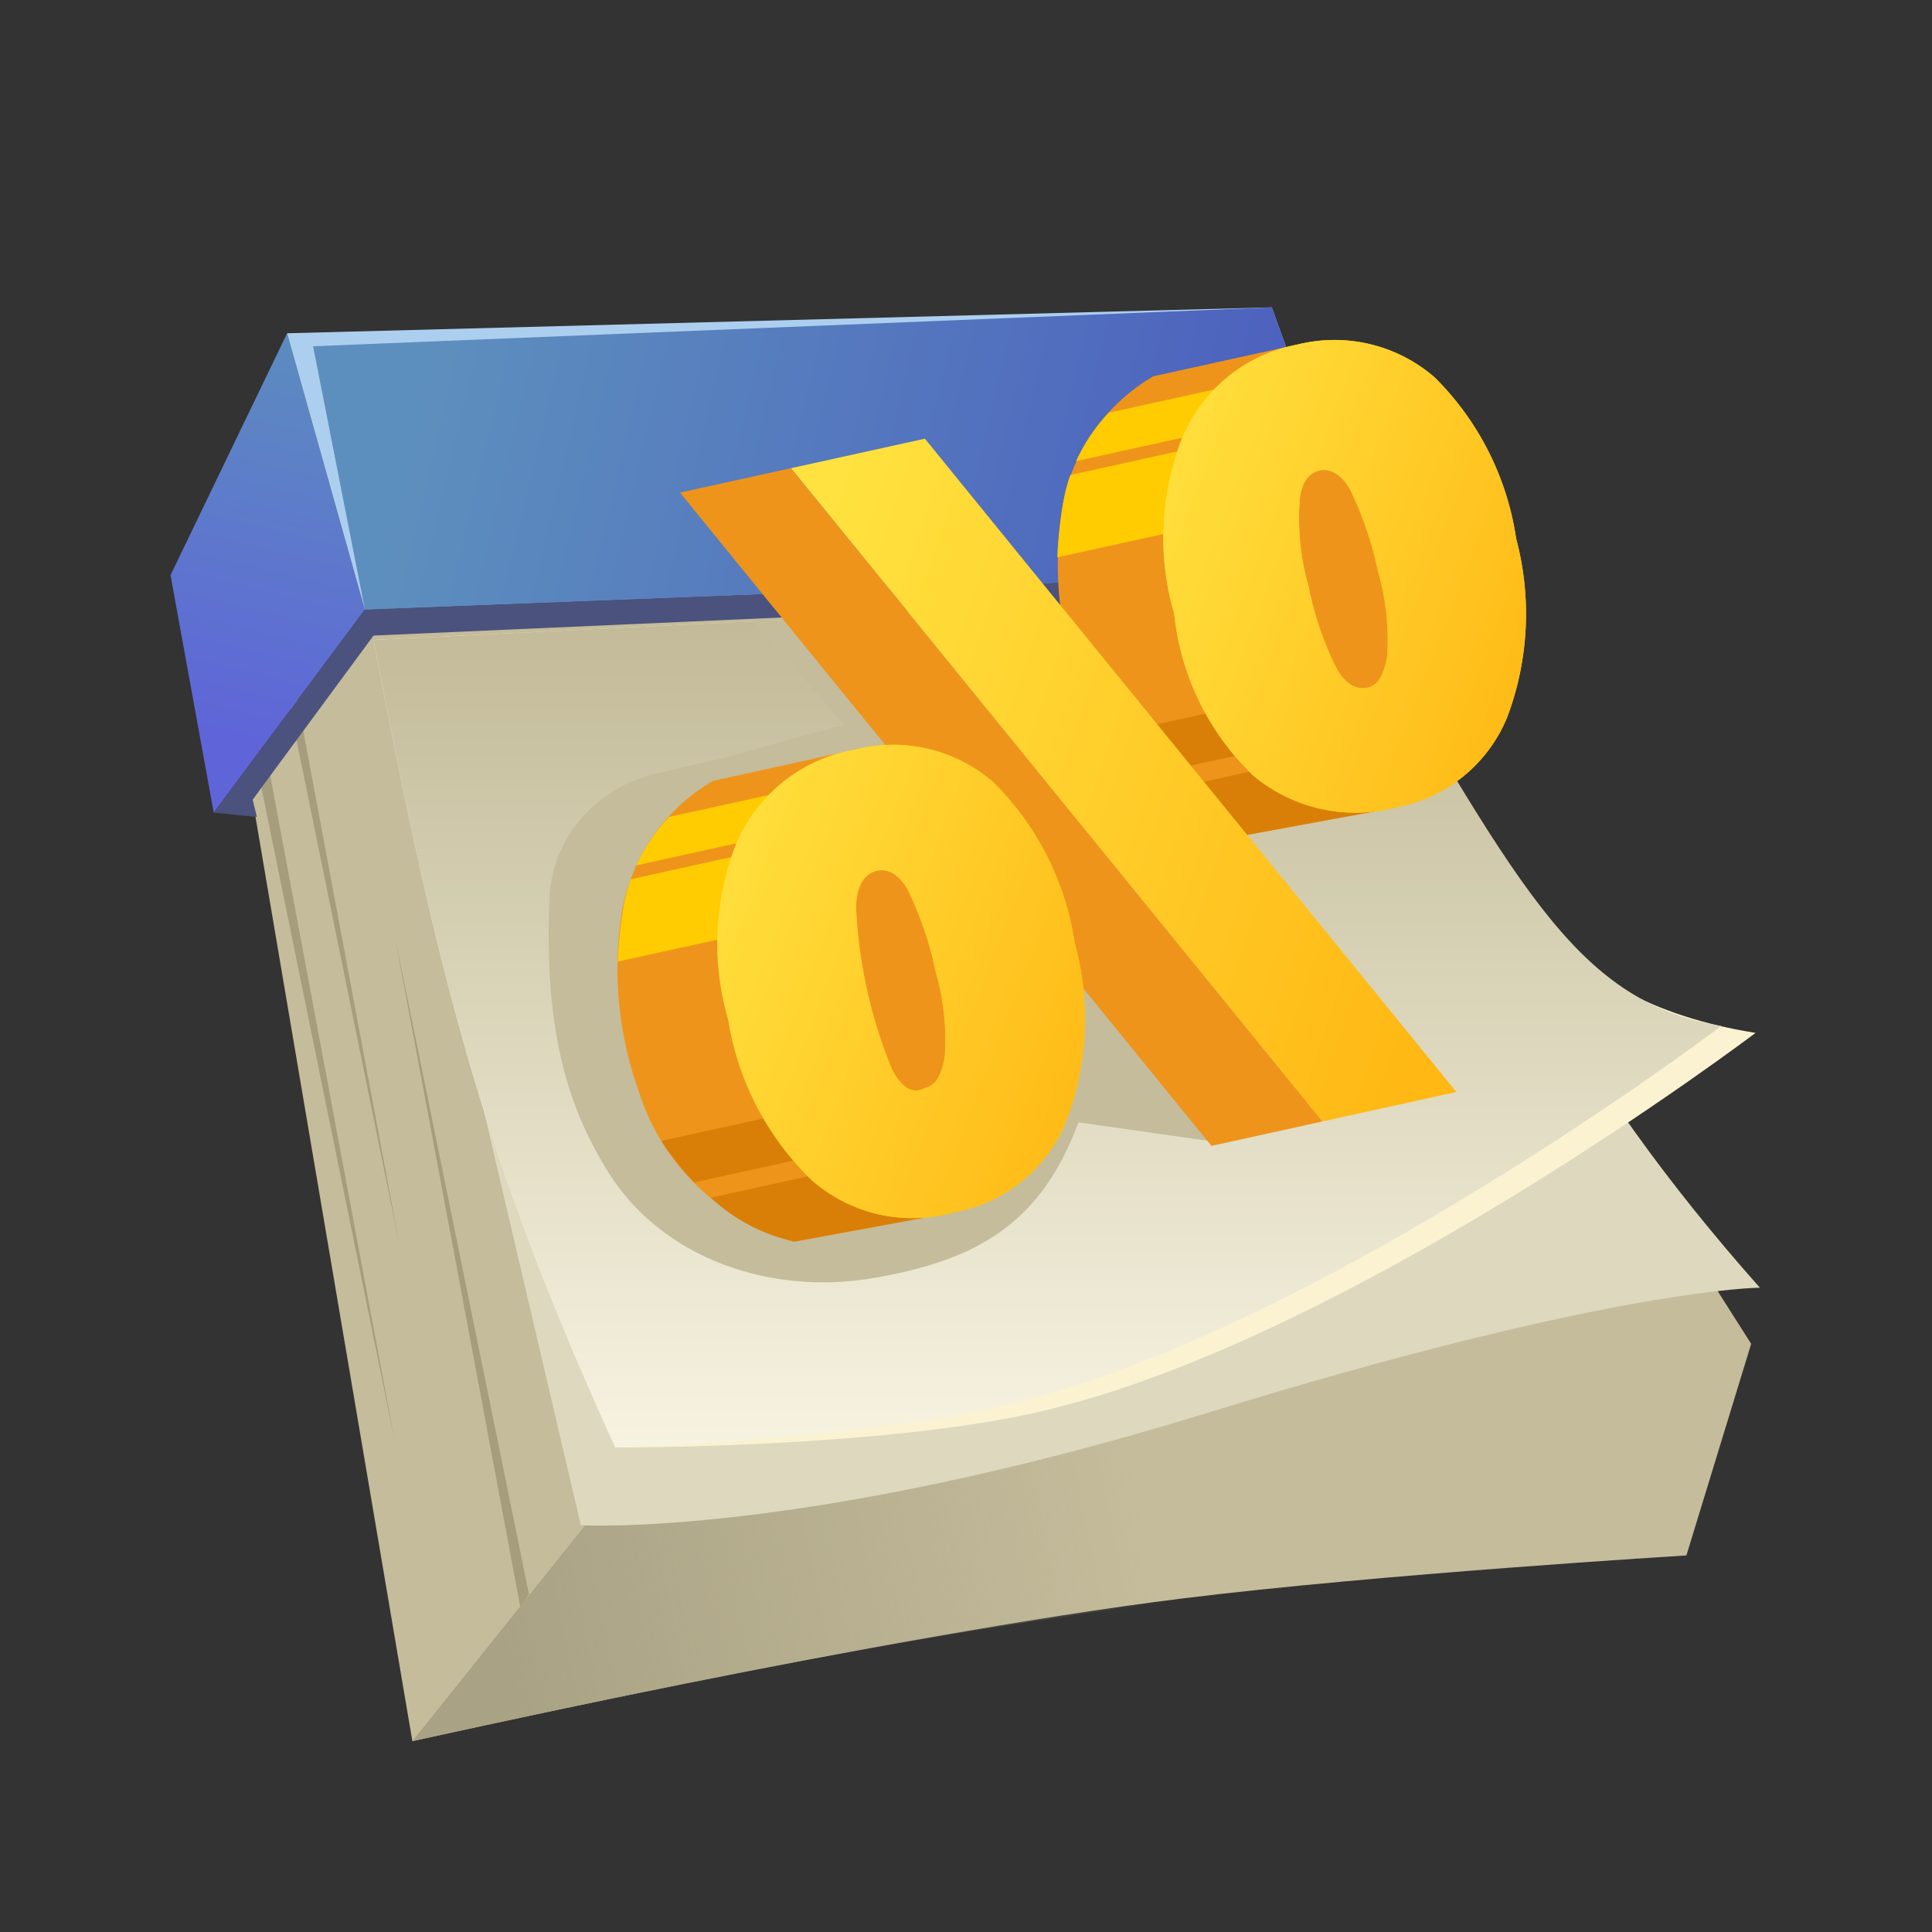
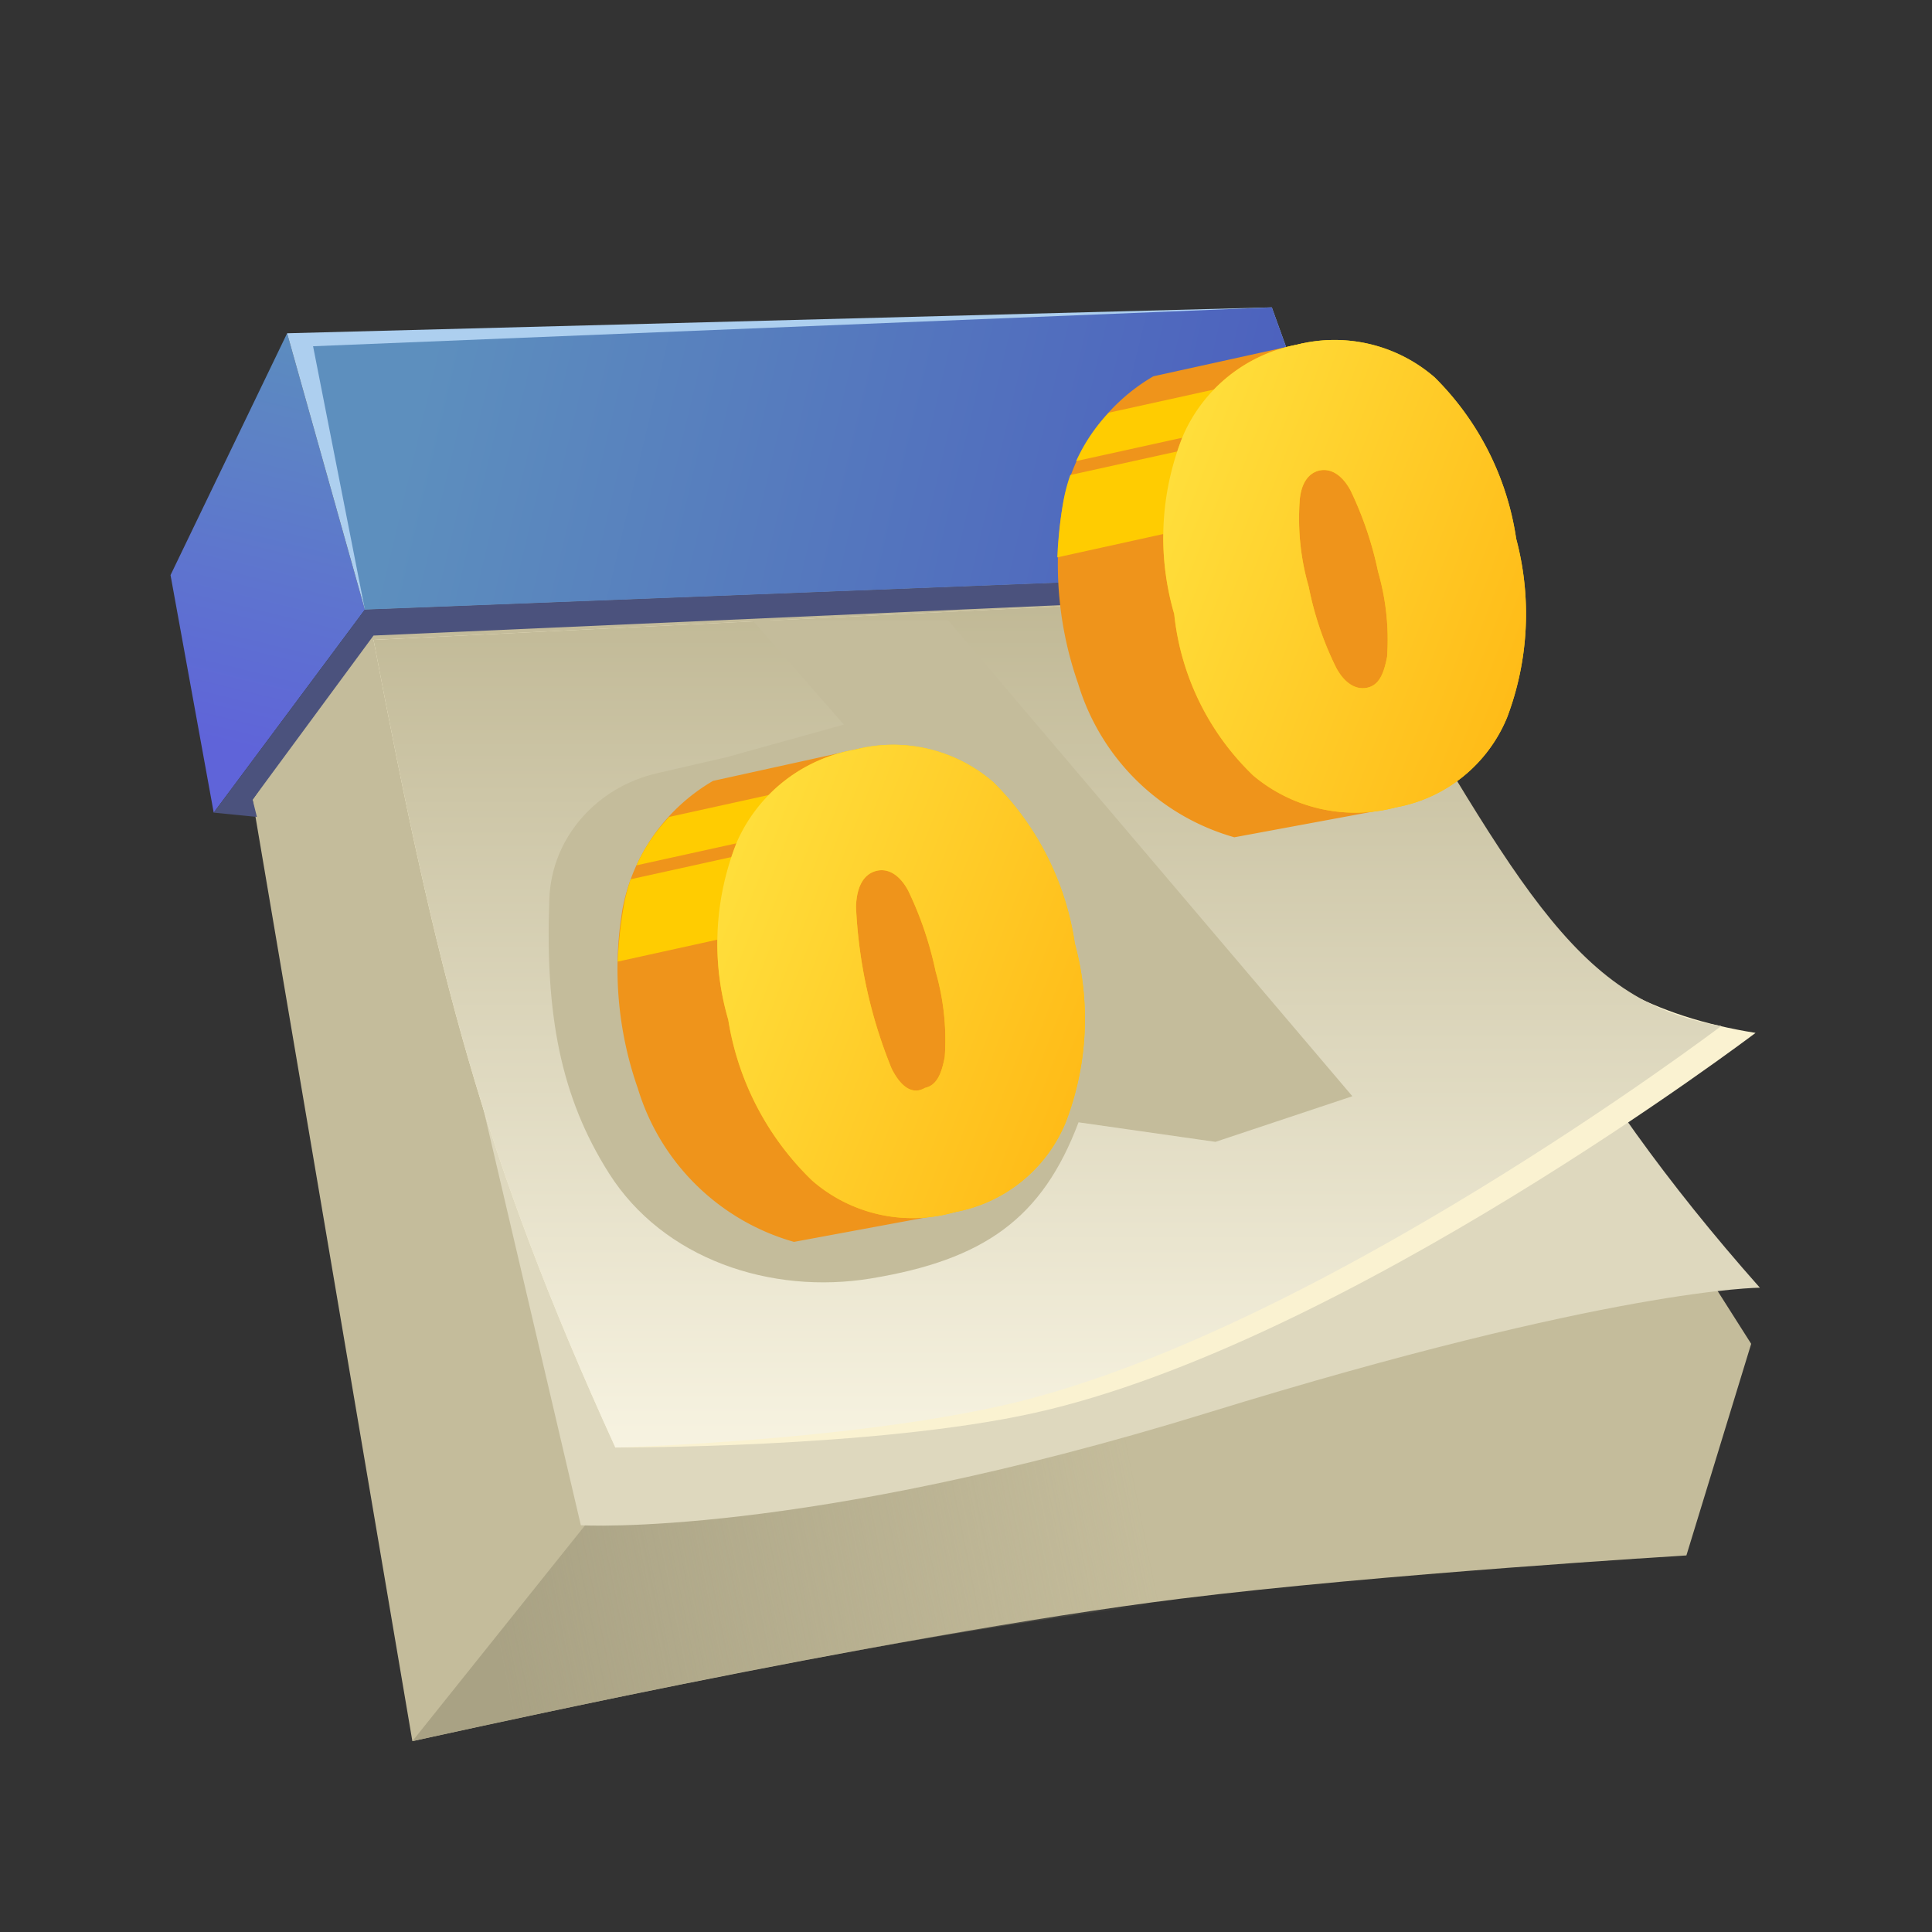
<svg xmlns="http://www.w3.org/2000/svg" xmlns:xlink="http://www.w3.org/1999/xlink" width="132" height="132" fill="none">
  <rect width="100%" height="100%" fill="#333333" stroke="none" />
  <mask id="A" maskUnits="userSpaceOnUse" x="0" y="0" width="132" height="132" mask-type="alpha">
    <path fill="#d9d9d9" d="M0 0h132v132H0z" />
  </mask>
  <g mask="url(#A)">
    <path d="M28.174 118.961L17.257 54.636l7.967-11.508 66.686-2.656c8.63 20.565 15.214 31.689 27.736 51.342l-4.426 14.458s-21.095 1.28-34.523 2.951c-20.701 2.577-52.523 9.737-52.523 9.737z" fill="#c4bc9b" />
-     <path d="M26.996 98.603l-9.147-44.851.59-.885 8.557 45.736zm.291-13.573L18.14 40.179l.59-.885 8.557 45.736zm-.292-20.951l9.147 44.851-.59.885-8.557-45.735z" fill="#a59d7c" />
    <path d="M11.651 39.293l7.967-16.524 5.311 18.885-10.327 13.868-2.951-16.229z" fill="url(#B)" />
    <path d="M24.928 41.655L19.616 22.77 86.892 21l6.491 17.999-68.456 2.656z" fill="#adcfef" />
    <path d="M24.931 41.655L21.39 23.656 86.895 21l6.491 17.999-68.456 2.656z" fill="url(#C)" />
    <path d="M39.979 104.208l-11.803 14.753c26.583-5.799 40.827-8.434 63.735-10.918V95.356l-51.932 8.852z" fill="url(#D)" />
    <path d="M17.553 55.816l-2.951-.295L24.93 41.653l68.456-2.656-1.18 1.475-66.686 2.951-8.262 11.213.295 1.18z" fill="#4b527d" />
    <path d="M39.685 104.211l-14.163-60.49 66.391-2.951c9.861 21.057 15.465 32.699 28.327 47.211 0 0-10.032 0-37.769 8.557s-42.785 7.672-42.785 7.672z" fill="#ded8be" />
    <path d="M42.045 98.897c-9.107-19.965-12.169-32.377-16.524-55.178l66.391-3.246c8.532 19.11 13.965 27.849 28.032 30.097 0 0-28.042 21.251-49.277 25.966-10.949 2.431-28.622 2.361-28.622 2.361z" fill="#faf2d1" />
    <path d="M42.045 98.898C32.939 78.933 29.876 66.52 25.522 43.719l66.391-3.246c11.646 19.549 15.455 27.92 25.688 29.626 0 0-28.042 21.251-49.277 25.966-10.949 2.431-26.278 2.832-26.278 2.832z" fill="url(#E)" />
    <path d="M73.689 76.679l9.354 1.336 9.354-3.118-27.617-32.517H51.418l6.236 7.127-8.018 2.227-4.757 1.098c-4.082.942-7.189 4.374-7.345 8.561-.294 7.896.755 13.537 4.078 18.778 3.715 5.859 11.06 8.305 17.905 7.175 7.722-1.276 11.698-4.097 14.172-10.667z" fill="#c4bc9b" />
    <path d="M58.907 51.108l-10.189 2.244c-1.597.93-2.975 2.191-4.042 3.699s-1.798 3.228-2.143 5.043a24.66 24.66 0 0 0 1.047 12.272 15.59 15.59 0 0 0 10.667 10.483l11.051-2.048s1.677-19.041.524-21.465a122.78 122.78 0 0 0-6.915-10.228zm30.086-27.643l-10.19 2.244c-1.597.93-2.975 2.191-4.042 3.699s-1.798 3.228-2.142 5.043a24.66 24.66 0 0 0 1.047 12.272 15.59 15.59 0 0 0 10.668 10.483l11.051-2.048s1.677-19.041.524-21.465a122.95 122.95 0 0 0-6.916-10.228z" fill="#ef941b" />
    <path d="M73.523 31.504l12.034-2.65-.591-2.686-9.21 2.028a12.02 12.02 0 0 0-2.232 3.308zM72.24 38.08l13.98-3.078-1.141-5.181-11.952 2.632a11.4 11.4 0 0 0-.506 2.008 29.1 29.1 0 0 0-.382 3.619z" fill="#ffcc01" />
-     <path d="M75.225 50.328a17.48 17.48 0 0 0 2.263 2.836l9.293-2.046-.7-3.18-10.855 2.39zm3.383 3.881a12 12 0 0 0 5.718 2.995l11.049-2.03.393-4.742-17.16 3.778z" fill="#d97f08" />
    <path d="M43.484 59.123l12.034-2.65-.592-2.686-9.21 2.028c-.923.971-1.677 2.089-2.232 3.308zm-1.28 6.577l13.98-3.078-1.141-5.181-11.952 2.632a11.39 11.39 0 0 0-.506 2.008 28.91 28.91 0 0 0-.381 3.619z" fill="#ffcc01" />
-     <path d="M45.187 77.947c.654 1.021 1.412 1.972 2.263 2.836l9.293-2.046-.7-3.18-10.855 2.39zm3.383 3.881a12 12 0 0 0 5.718 2.995l11.049-2.031.393-4.742-17.16 3.778z" fill="#d97f08" />
    <use xlink:href="#I" fill="#ffcc01" />
    <use xlink:href="#I" fill="url(#F)" />
-     <path d="M63.191 29.973l-9.155 2.016 36.31 44.635 9.156-2.016-36.31-44.635z" fill="url(#G)" />
-     <path d="M54.037 31.988l-7.577 1.668 36.31 44.635 7.577-1.668-36.31-44.635z" fill="#ef941b" />
    <use xlink:href="#J" fill="#ffcc01" />
    <use xlink:href="#J" fill="url(#H)" />
  </g>
  <defs>
    <linearGradient id="B" x1="18.291" y1="22.769" x2="11.651" y2="49.915" xlink:href="#K">
      <stop stop-color="#5c8cbf" />
      <stop offset="1" stop-color="#5f64d9" />
    </linearGradient>
    <linearGradient id="C" x1="91.616" y1="33.393" x2="30.537" y2="18.935" xlink:href="#K">
      <stop stop-color="#4b5dbe" />
      <stop offset="1" stop-color="#5d8fbe" />
    </linearGradient>
    <linearGradient id="D" x1="78.338" y1="105.093" x2="34.372" y2="113.945" xlink:href="#K">
      <stop stop-color="#a9a284" stop-opacity="0" />
      <stop offset="1" stop-color="#a9a284" />
    </linearGradient>
    <linearGradient id="E" x1="72.733" y1="40.474" x2="72.733" y2="98.898" xlink:href="#K">
      <stop stop-color="#c0b895" />
      <stop offset="1" stop-color="#f7f3e1" />
    </linearGradient>
    <linearGradient id="F" x1="77.508" y1="30.131" x2="108.757" y2="42.041" xlink:href="#K">
      <stop stop-color="#ffe23f" />
      <stop offset="1" stop-color="#ffb814" />
    </linearGradient>
    <linearGradient id="G" x1="55.418" y1="38.269" x2="102.856" y2="54.348" xlink:href="#K">
      <stop stop-color="#ffe23f" />
      <stop offset="1" stop-color="#ffb814" />
    </linearGradient>
    <linearGradient id="H" x1="47.108" y1="57.839" x2="78.534" y2="69.978" xlink:href="#K">
      <stop stop-color="#ffe23f" />
      <stop offset="1" stop-color="#ffb814" />
    </linearGradient>
    <path id="I" d="M85.64 53.001a10.84 10.84 0 0 0 9.743 2.158 10.17 10.17 0 0 0 7.586-6.139c1.478-3.908 1.695-8.181.62-12.218-.617-4.179-2.571-8.046-5.571-11.021a10.44 10.44 0 0 0-9.429-2.227 10.66 10.66 0 0 0-7.744 6.173c-1.578 3.887-1.797 8.192-.62 12.219.437 4.21 2.356 8.128 5.414 11.055zm5.658-7.369c-.871-1.756-1.504-3.62-1.882-5.544-.547-1.889-.757-3.86-.621-5.822.072-1.174.565-1.945 1.354-2.119s1.559.318 2.119 1.354a24.08 24.08 0 0 1 1.882 5.544c.547 1.889.757 3.859.621 5.821-.23 1.209-.565 1.945-1.354 2.119s-1.56-.318-2.119-1.354z" />
    <path id="J" d="M50.377 57.454c-1.578 3.886-1.796 8.192-.62 12.218.666 4.187 2.677 8.043 5.729 10.986 1.314 1.145 2.894 1.943 4.596 2.32a10.43 10.43 0 0 0 5.146-.162 10.17 10.17 0 0 0 7.587-6.139 19.66 19.66 0 0 0 .62-12.218c-.617-4.179-2.571-8.046-5.571-11.02a10.44 10.44 0 0 0-9.429-2.227c-1.752.301-3.403 1.027-4.808 2.116s-2.521 2.506-3.25 4.127zm10.541 15.554a33.25 33.25 0 0 1-2.433-11.05c.038-1.332.495-2.261 1.442-2.469.79-.174 1.56.318 2.119 1.354.85 1.764 1.482 3.626 1.882 5.544.547 1.889.757 3.86.621 5.822-.23 1.209-.565 1.945-1.354 2.119-.877.524-1.683-.126-2.276-1.319z" />
    <linearGradient id="K" gradientUnits="userSpaceOnUse" />
  </defs>
</svg>